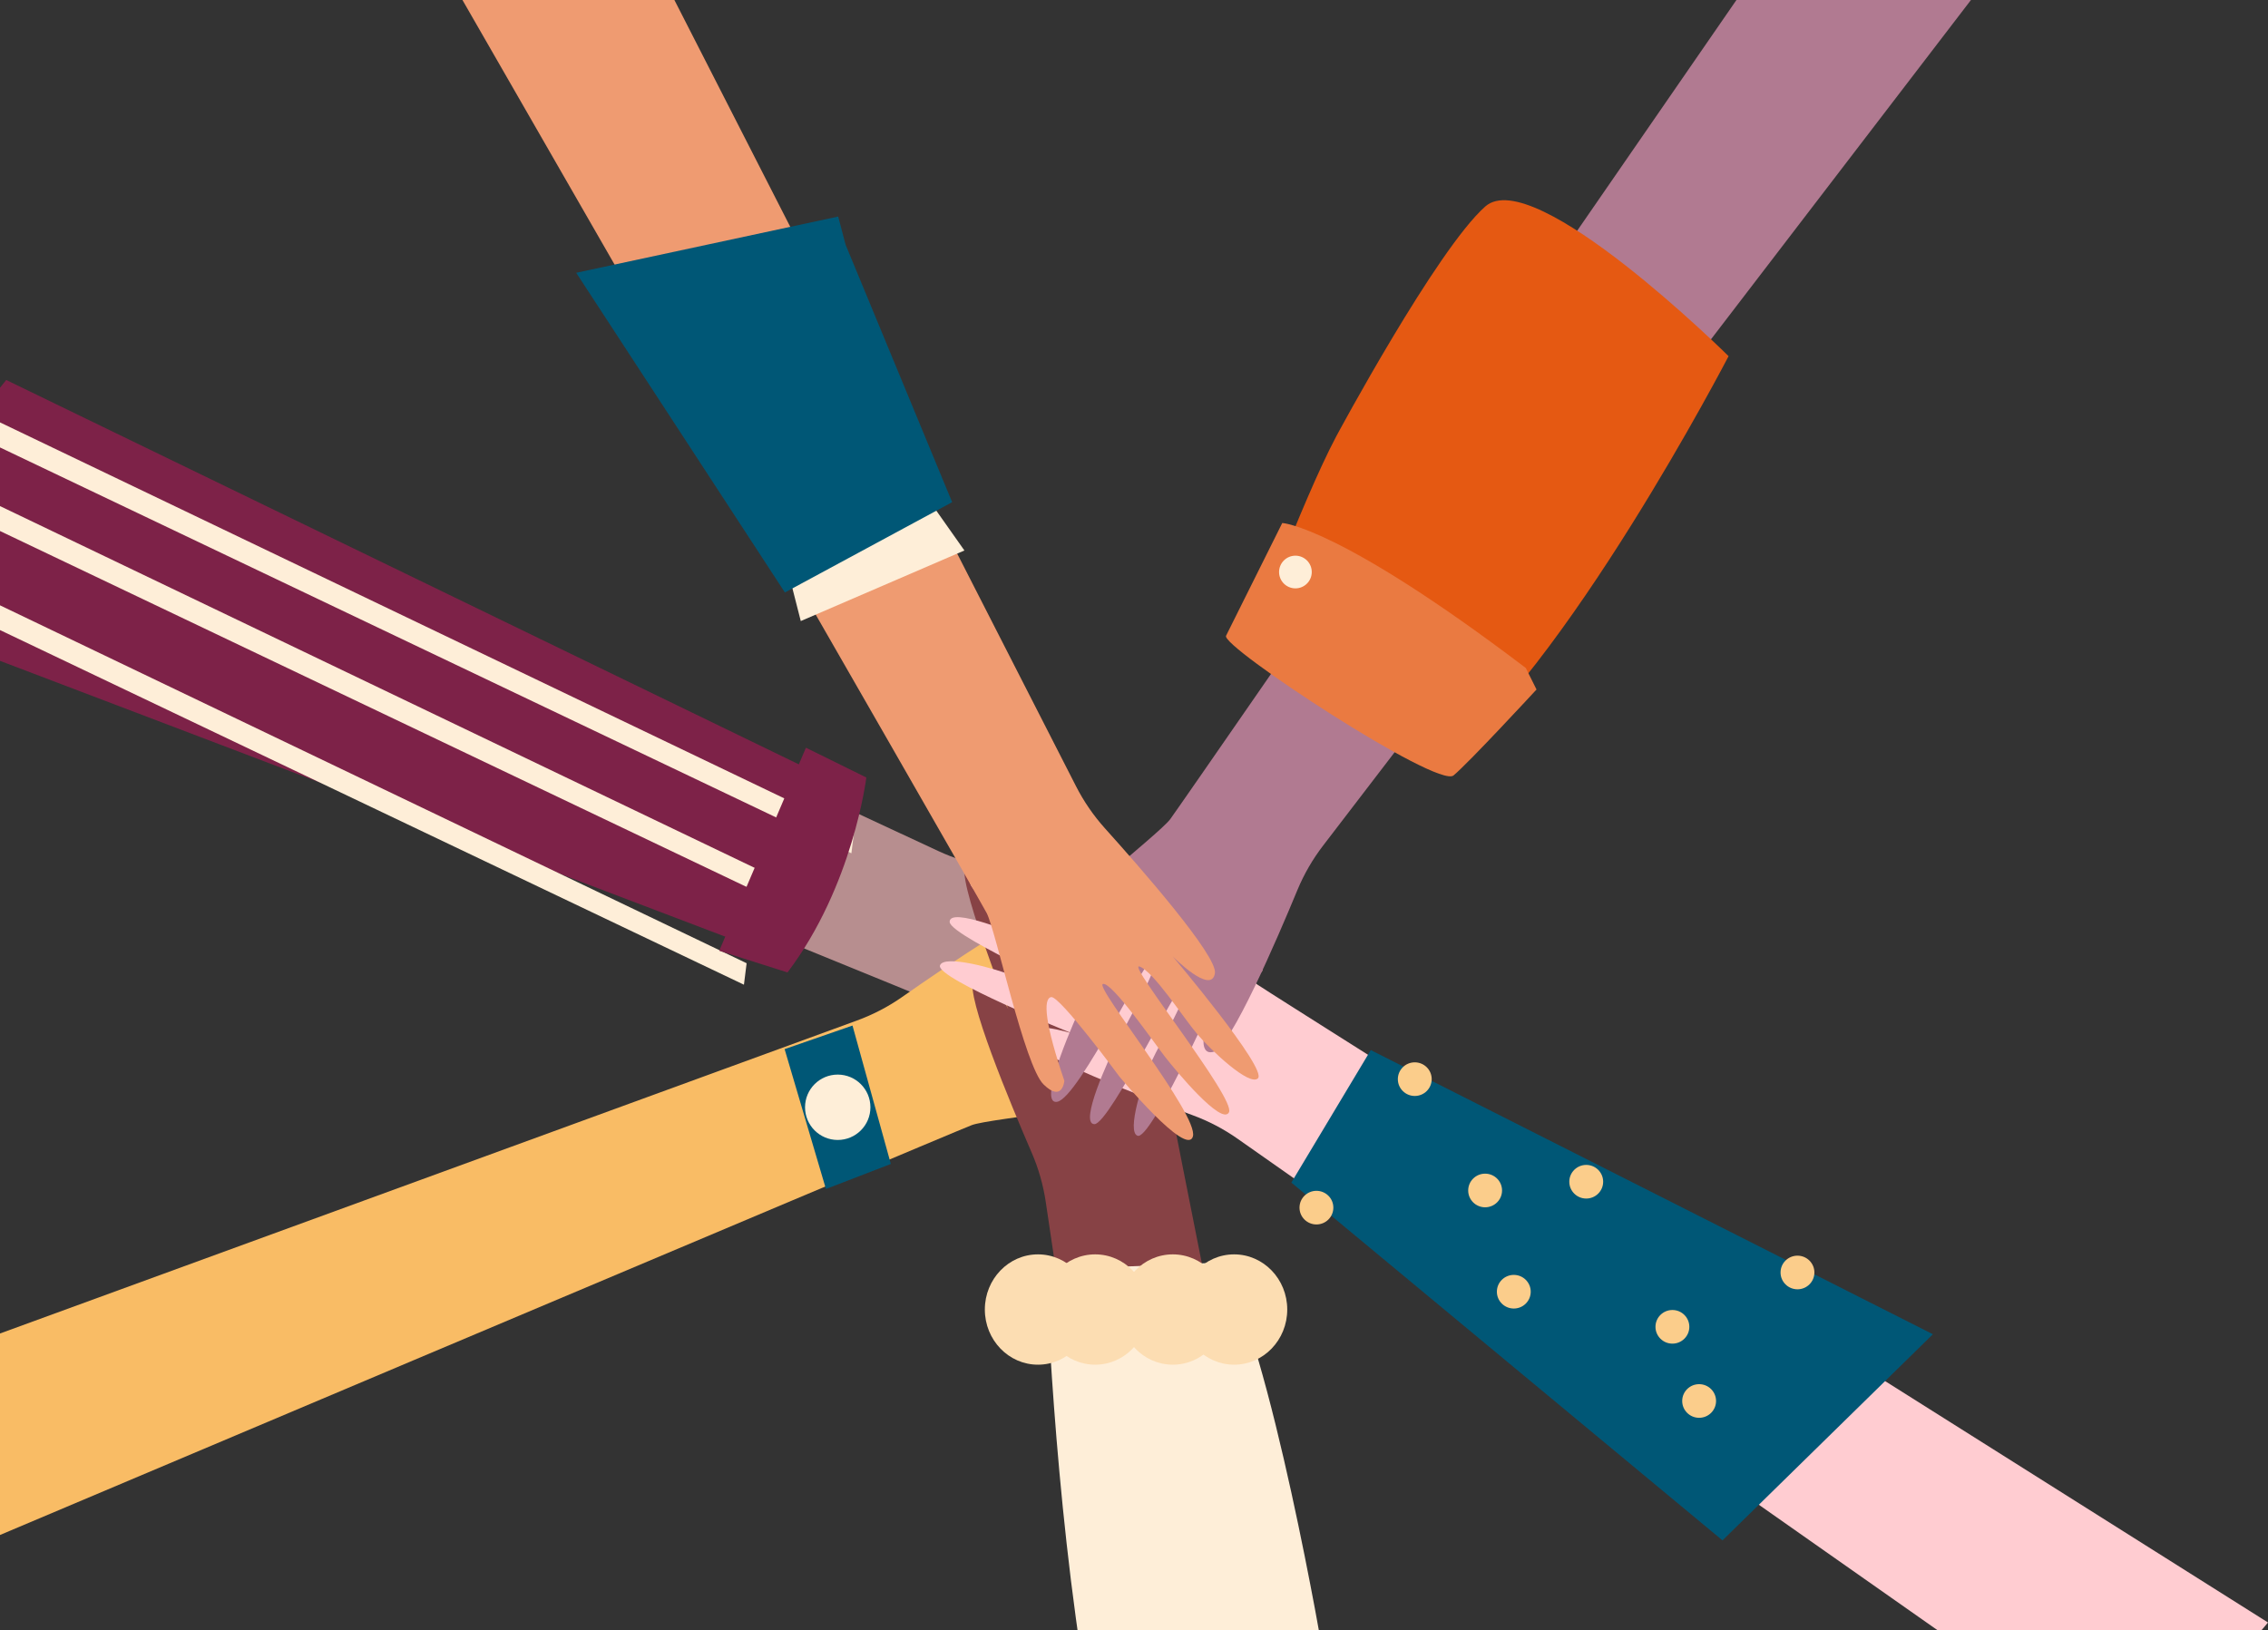
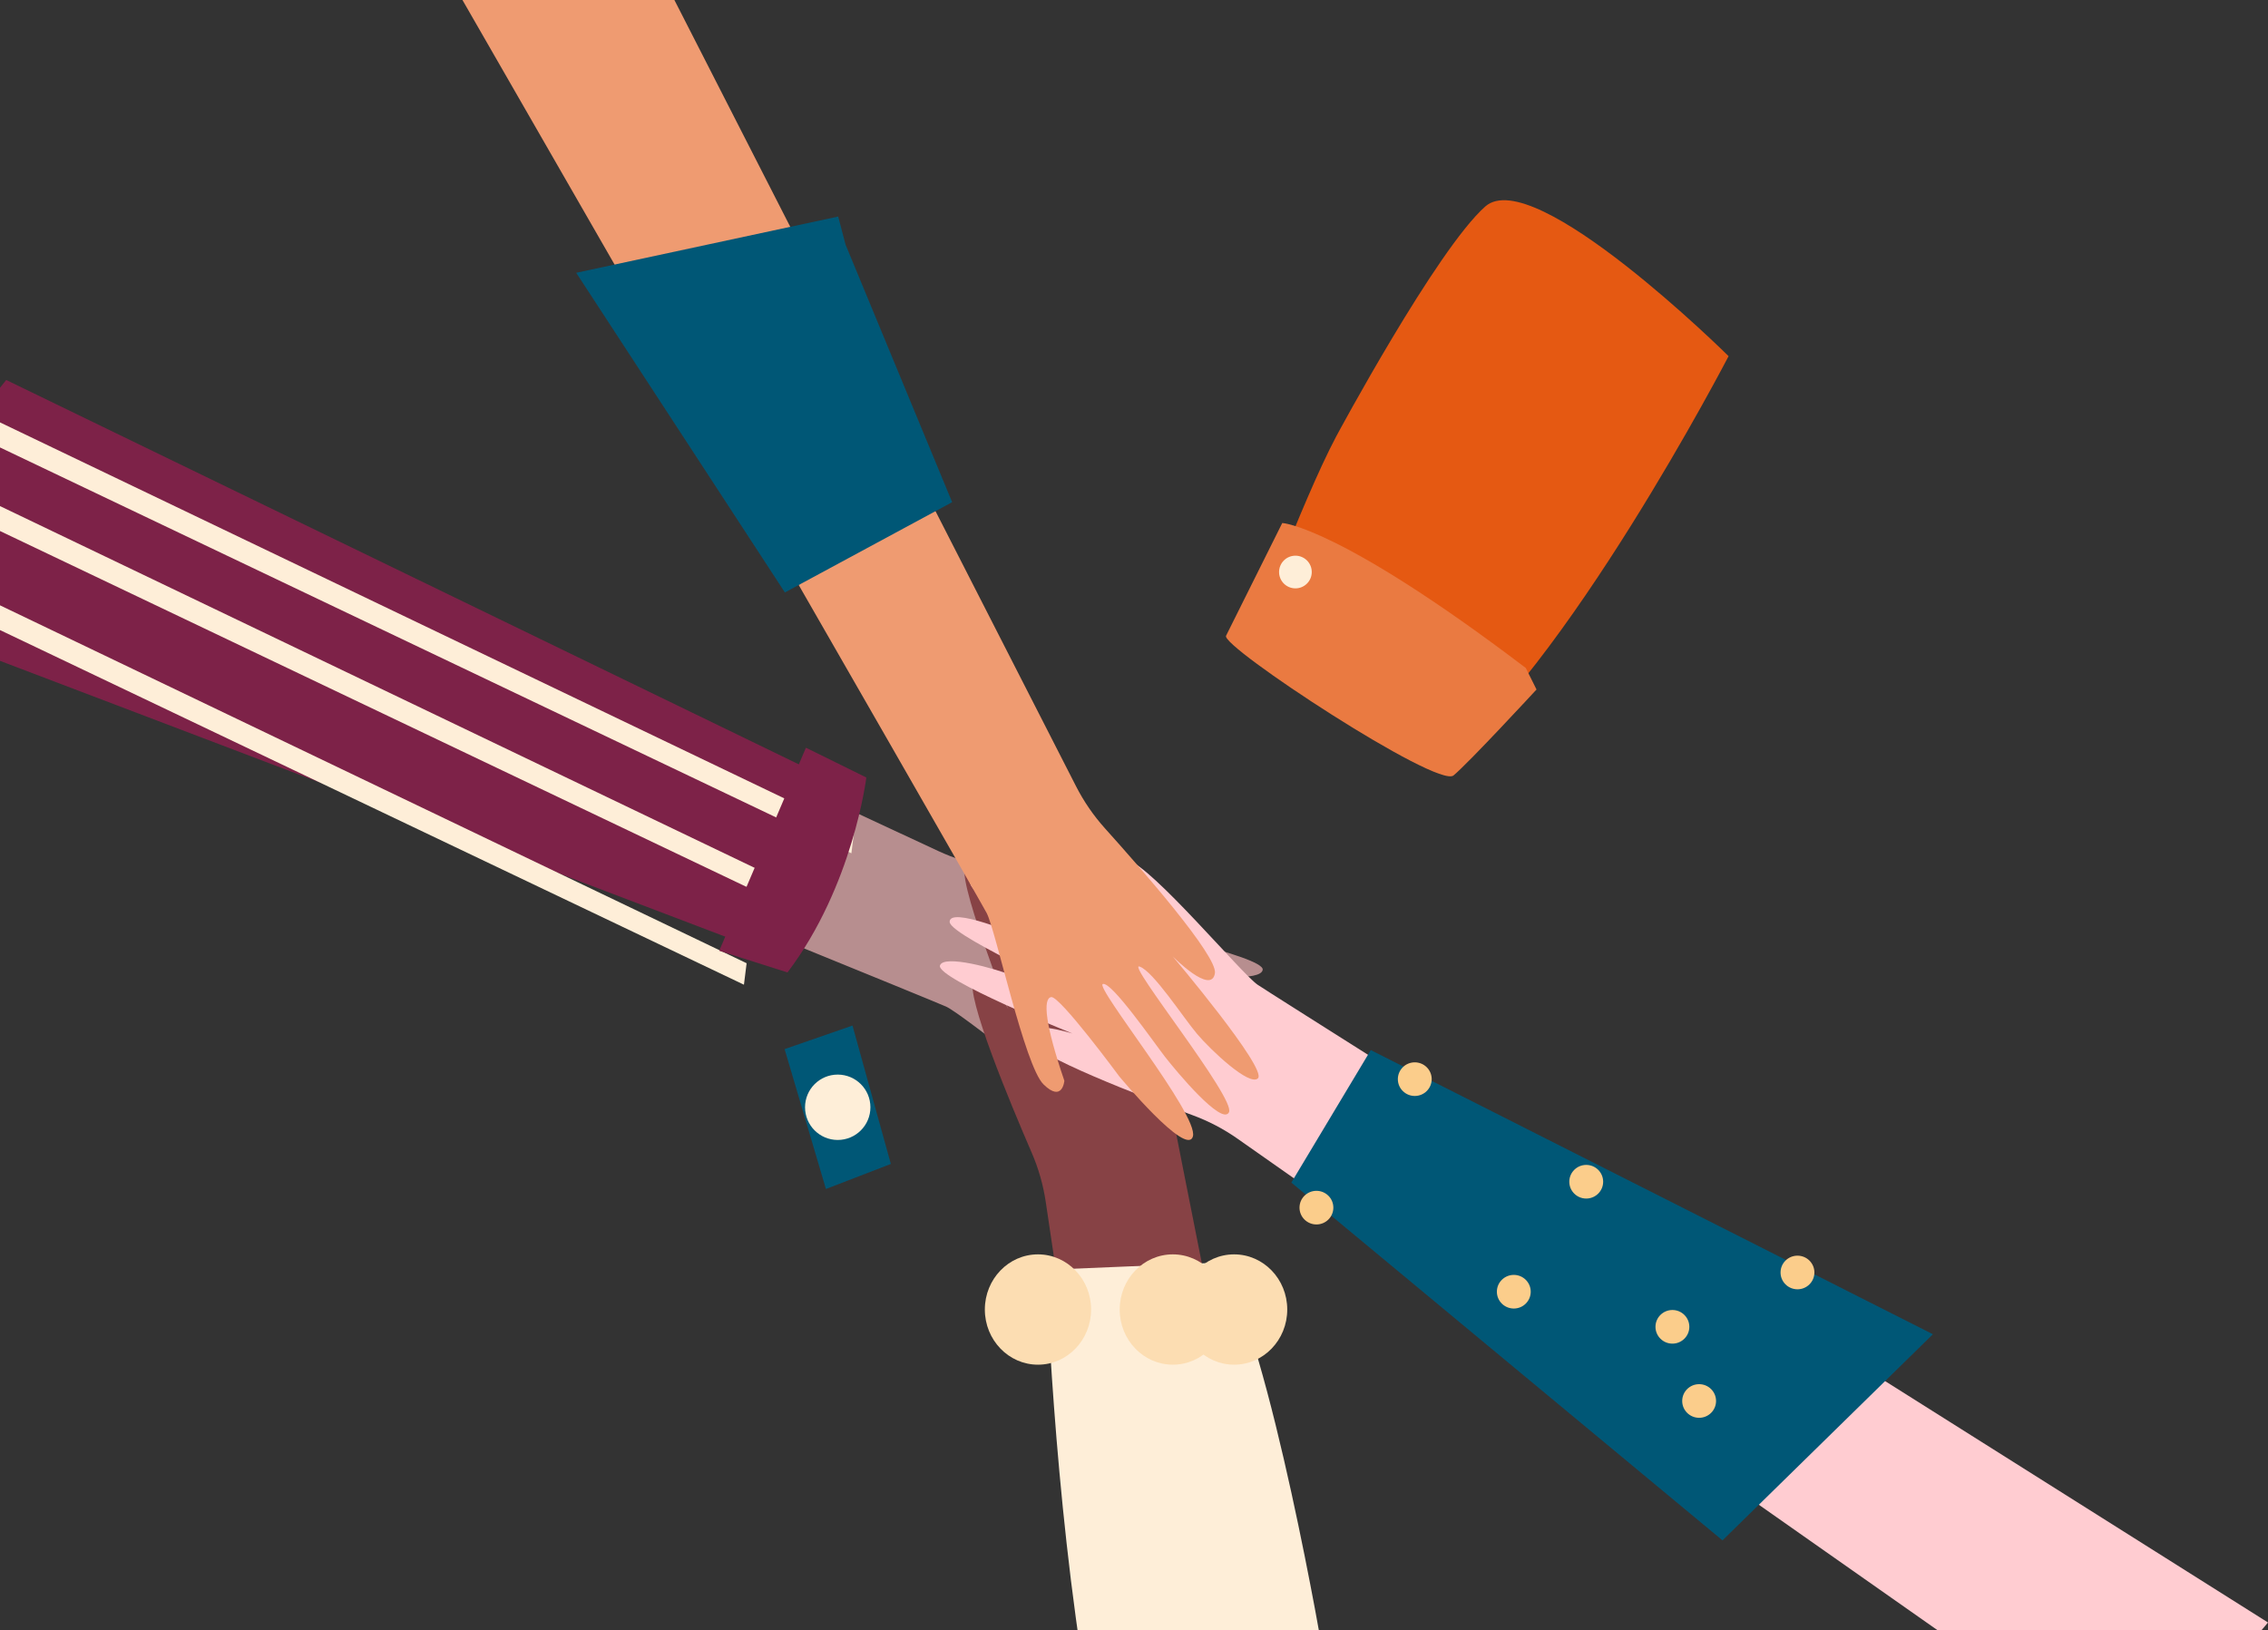
<svg xmlns="http://www.w3.org/2000/svg" width="555px" height="399px" viewBox="0 0 555 399" version="1.1">
  <rect x="0" y="0" width="555" height="399" fill="#333333" stroke="none" />
  <title>YF-05_Partnerships</title>
  <g id="Signed-off" stroke="none" stroke-width="1" fill="none" fill-rule="evenodd">
    <g id="Policy-hub" transform="translate(0, -2683)" fill-rule="nonzero">
      <g id="Group-5-Copy-3" transform="translate(0, 2683)">
        <g id="YF-05_Partnerships" transform="translate(251.5, 257) scale(-1, 1) translate(-251.5, -257) translate(-52, -48)">
          <path d="M570.864,142 L325.349,256.304 C321.546,258.074 317.528,259.34 313.397,260.071 C300.674,262.316 272.295,267.704 270.203,271.485 C267.509,276.361 280.915,274.628 280.915,274.628 C280.915,274.628 245.586,282.01 246.004,285.332 C246.363,288.224 259.365,287.021 264.541,285.934 C269.718,284.847 282.5,280.398 285.849,281.601 C289.198,282.804 247.207,292.557 246.484,296.288 C245.761,300.019 262.979,296.288 267.311,295.206 C271.644,294.124 288.983,288.704 290.303,290.509 C291.623,292.314 251.903,301.344 249.856,306.404 C247.809,311.465 273.202,305.919 273.202,305.919 C273.202,305.919 296.916,299.301 298.344,300.863 C299.771,302.426 295.336,307.123 283.173,315.07 C283.173,315.07 280.165,319.645 286.666,318.923 C293.167,318.2 319.05,296.409 323.481,294.362 C327.912,292.314 595,183.839 595,183.839 L570.864,142 Z" id="Path" fill="#B78E8F" />
-           <path d="M599,390.437 L345.3,297.769 C341.372,296.335 337.647,294.394 334.22,291.995 C323.663,284.594 299.851,268.371 295.719,269.555 C290.373,271.083 301.068,279.327 301.068,279.327 C301.068,279.327 270.944,259.603 268.898,262.243 C267.107,264.538 277.131,272.867 281.545,275.759 C285.959,278.65 298.109,284.514 299.622,287.741 C301.136,290.969 264.654,268.196 261.511,270.321 C258.368,272.446 273.151,281.976 276.96,284.258 C280.77,286.54 296.815,294.954 296.475,297.196 C296.135,299.437 261.757,277.731 256.747,279.856 C251.738,281.981 273.554,295.994 273.554,295.994 C273.554,295.994 294.949,308.062 294.863,310.187 C294.778,312.311 288.327,312.482 274.149,309.505 C274.149,309.505 268.804,310.612 273.894,314.692 C278.984,318.771 312.601,321.663 317.185,323.361 C321.769,325.06 586.523,437 586.523,437 L599,390.437 Z" id="Path" fill="#F9BC65" />
          <path d="M259.276,610 L299.096,342.16 C299.712,338.012 300.868,333.961 302.535,330.112 C307.674,318.256 318.806,291.596 316.809,287.772 C314.224,282.834 308.267,294.99 308.267,294.99 C308.267,294.99 321.561,261.435 318.558,259.976 C315.942,258.688 309.782,270.202 307.831,275.117 C305.88,280.033 302.571,293.14 299.707,295.291 C296.843,297.441 311.846,257.004 309.149,254.347 C306.451,251.689 300.053,268.114 298.57,272.325 C297.086,276.536 292.06,293.993 289.821,294.101 C287.582,294.209 301.937,256.043 298.84,251.555 C295.742,247.066 286.368,271.306 286.368,271.306 C286.368,271.306 278.829,294.748 276.72,295.098 C274.612,295.448 273.15,289.136 273.209,274.614 C273.209,274.614 271.046,269.587 268.066,275.409 C265.085,281.231 269.028,314.831 268.286,319.675 C267.544,324.518 211,607.118 211,607.118 L259.276,610 Z" id="Path" fill="#874245" />
          <path d="M31.005,482 L252.132,326.716 C255.556,324.308 259.281,322.359 263.21,320.92 C275.301,316.486 302.235,306.22 303.637,302.145 C305.428,296.877 292.567,300.943 292.567,300.943 C292.567,300.943 325.968,287.494 324.978,284.302 C324.119,281.527 311.545,284.984 306.668,286.952 C301.792,288.92 290.024,295.532 286.518,294.94 C283.012,294.349 322.556,277.412 322.61,273.619 C322.663,269.826 306.418,276.502 302.347,278.326 C298.277,280.151 282.197,288.503 280.589,286.961 C278.982,285.418 316.412,269.593 317.536,264.267 C318.66,258.942 294.699,268.822 294.699,268.822 C294.699,268.822 272.565,279.478 270.877,278.192 C269.188,276.905 272.704,271.512 283.258,261.582 C283.258,261.582 285.416,256.561 279.156,258.408 C272.896,260.255 251.29,286.203 247.274,288.991 C243.257,291.78 0,445.096 0,445.096 L31.005,482 Z" id="Path" fill="#FFCCD1" />
-           <path d="M67,40.569 L231.233,254.966 C233.782,258.286 235.887,261.924 237.496,265.789 C242.416,277.701 253.813,304.173 257.937,305.4 C263.265,306.982 258.667,294.286 258.667,294.286 C258.667,294.286 273.49,327.092 276.63,325.972 C279.364,324.995 275.382,312.591 273.209,307.784 C271.035,302.977 263.945,291.508 264.388,287.965 C264.83,284.421 283.398,323.235 287.2,323.132 C291.002,323.029 283.622,307.067 281.645,303.08 C279.668,299.093 270.637,283.368 272.108,281.697 C273.58,280.026 290.949,316.757 296.307,317.657 C301.666,318.558 290.792,295.012 290.792,295.012 C290.792,295.012 279.194,273.365 280.401,271.6 C281.609,269.835 287.142,273.177 297.497,283.297 C297.497,283.297 302.597,285.241 300.49,279.063 C298.383,272.886 271.594,252.395 268.642,248.497 C265.689,244.6 102.471,8 102.471,8 L67,40.569 Z" id="Path" fill="#B17A91" />
          <path d="M414.484,0 L291.69,240.424 C289.788,244.152 287.41,247.615 284.614,250.725 C276.003,260.292 257.039,281.928 257.696,286.183 C258.553,291.683 268.017,282.08 268.017,282.08 C268.017,282.08 244.803,309.552 247.169,311.913 C249.218,313.964 258.682,305.047 262.084,301.021 C265.486,296.994 272.798,285.672 276.155,284.552 C279.512,283.433 252.526,316.848 254.258,320.23 C255.99,323.611 267.204,310.121 269.936,306.614 C272.668,303.108 282.967,288.216 285.114,288.825 C287.261,289.434 261.602,320.888 263.084,326.124 C264.566,331.359 281.114,311.429 281.114,311.429 C281.114,311.429 295.676,291.683 297.765,292.032 C299.855,292.381 299.225,298.804 294.542,312.508 C294.542,312.508 294.989,317.954 299.636,313.404 C304.283,308.854 311.287,275.837 313.533,271.497 C315.778,267.157 459,18.139 459,18.139 L414.484,0 Z" id="Path" fill="#EF9B71" />
-           <polygon id="Path" fill="#FEEED8" points="328.681 169 319 182.728 359.042 200 363 184.5" />
          <polygon id="Path" fill="#005776" points="348.079 107.88 322 170.906 362.932 193 414 114.764 349.889 101" />
          <polygon id="Path" fill="#7D2248" points="347 241.147 365.017 282 596 194.145 553.48 141" />
          <polygon id="Path" fill="#005776" points="352.886 339 337 332.872 346.386 299 363 304.765" />
          <circle id="Oval" fill="#FEEED8" cx="350" cy="319" r="8" />
          <path d="M256.185,357 L299,358.788 C299,358.788 297.211,413.818 288.923,462.373 C280.636,510.928 231,454.106 231,454.106 C231,454.106 243.952,377.5 256.185,357 Z" id="Path" fill="#FEEED8" />
          <polygon id="Path" fill="#005776" points="82 374.549 219.555 305 239 337.434 133.492 425" />
          <path d="M132,135.166 C132,135.166 172.044,212.405 203.442,236 L250,207.706 C250,207.706 236.648,171.071 227.984,154.748 C227.984,154.748 203.442,109.05 191.534,98.53 C179.626,88.011 132,135.166 132,135.166 Z" id="Path" fill="#E55912" />
          <path d="M181.623,211.491 L179,216.751 C179,216.751 195.376,234.495 199.303,237.782 C203.231,241.068 256.285,206.214 254.976,203.604 L241.219,176 C241.219,176 227.466,176.655 181.623,211.491 Z" id="Path" fill="#EA7A41" />
          <circle id="Oval" fill="#FEEED8" cx="238" cy="188" r="4" />
          <g id="Group" transform="translate(346, 140)" fill="#FEEED8">
            <polygon id="Path" points="-5.09902816e-14 111.587 232.73 0 234.704 5.253 0.655 116.839" />
            <polygon id="Path" points="9.858 127.34 242.593 15.754 244.566 21.006 10.518 132.593" />
            <polygon id="Path" points="26.296 143.747 259.027 32.165 261 37.413 26.951 149" />
          </g>
          <path d="M343,238.288 C343,238.288 346.214,264.793 362.291,286 L379,280.697 L357.78,231 L343,238.288 Z" id="Path" fill="#7D2248" />
          <ellipse id="Oval" fill="#FCDDB2" cx="253" cy="368.5" rx="13" ry="13.5" />
          <ellipse id="Oval" fill="#FCDDB2" cx="268" cy="368.5" rx="13" ry="13.5" />
-           <ellipse id="Oval" fill="#FCDDB2" cx="287" cy="368.5" rx="13" ry="13.5" />
          <ellipse id="Oval" fill="#FCDDB2" cx="301" cy="368.5" rx="13" ry="13.5" />
          <g id="Group" transform="translate(111, 308)" fill="#FBCD8B">
            <ellipse id="Oval" cx="97.792" cy="4.116" rx="4.142" ry="4.116" />
-             <ellipse id="Oval" cx="80.577" cy="31.363" rx="4.142" ry="4.116" />
            <ellipse id="Oval" cx="121.858" cy="35.563" rx="4.142" ry="4.116" />
            <ellipse id="Oval" cx="4.142" cy="51.433" rx="4.142" ry="4.116" />
            <ellipse id="Oval" cx="28.208" cy="82.884" rx="4.142" ry="4.116" />
            <ellipse id="Oval" cx="73.56" cy="56.14" rx="4.142" ry="4.116" />
            <ellipse id="Oval" cx="55.835" cy="29.222" rx="4.142" ry="4.116" />
            <ellipse id="Oval" cx="34.747" cy="64.732" rx="4.142" ry="4.116" />
          </g>
        </g>
      </g>
    </g>
  </g>
</svg>